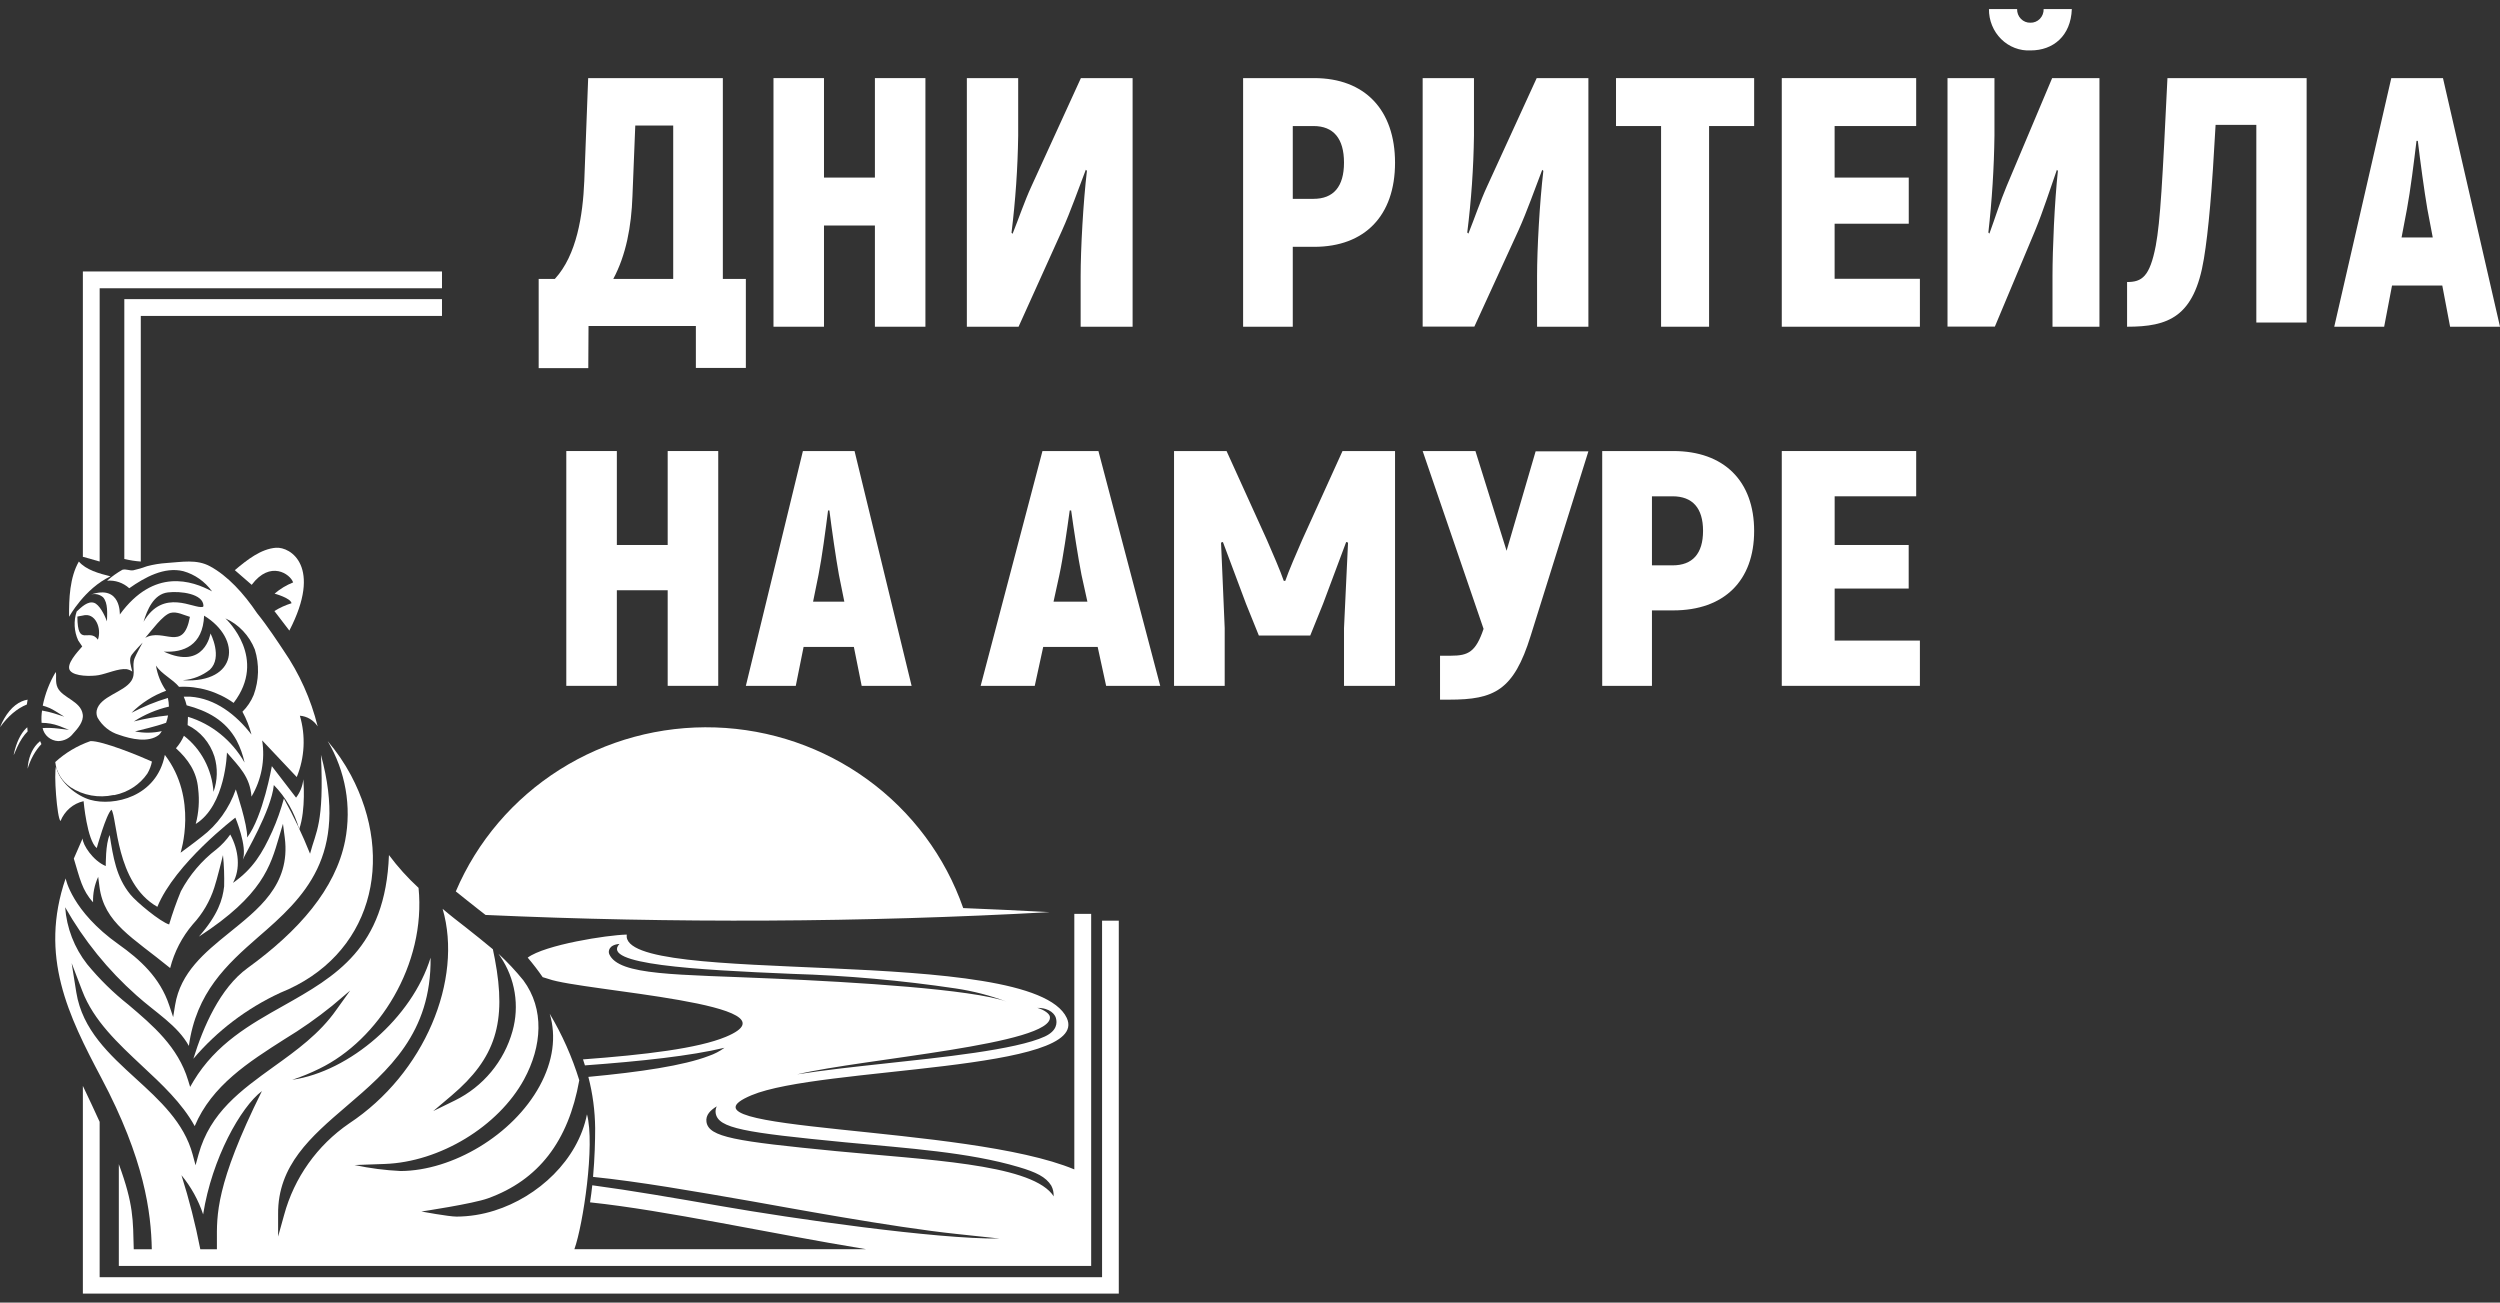
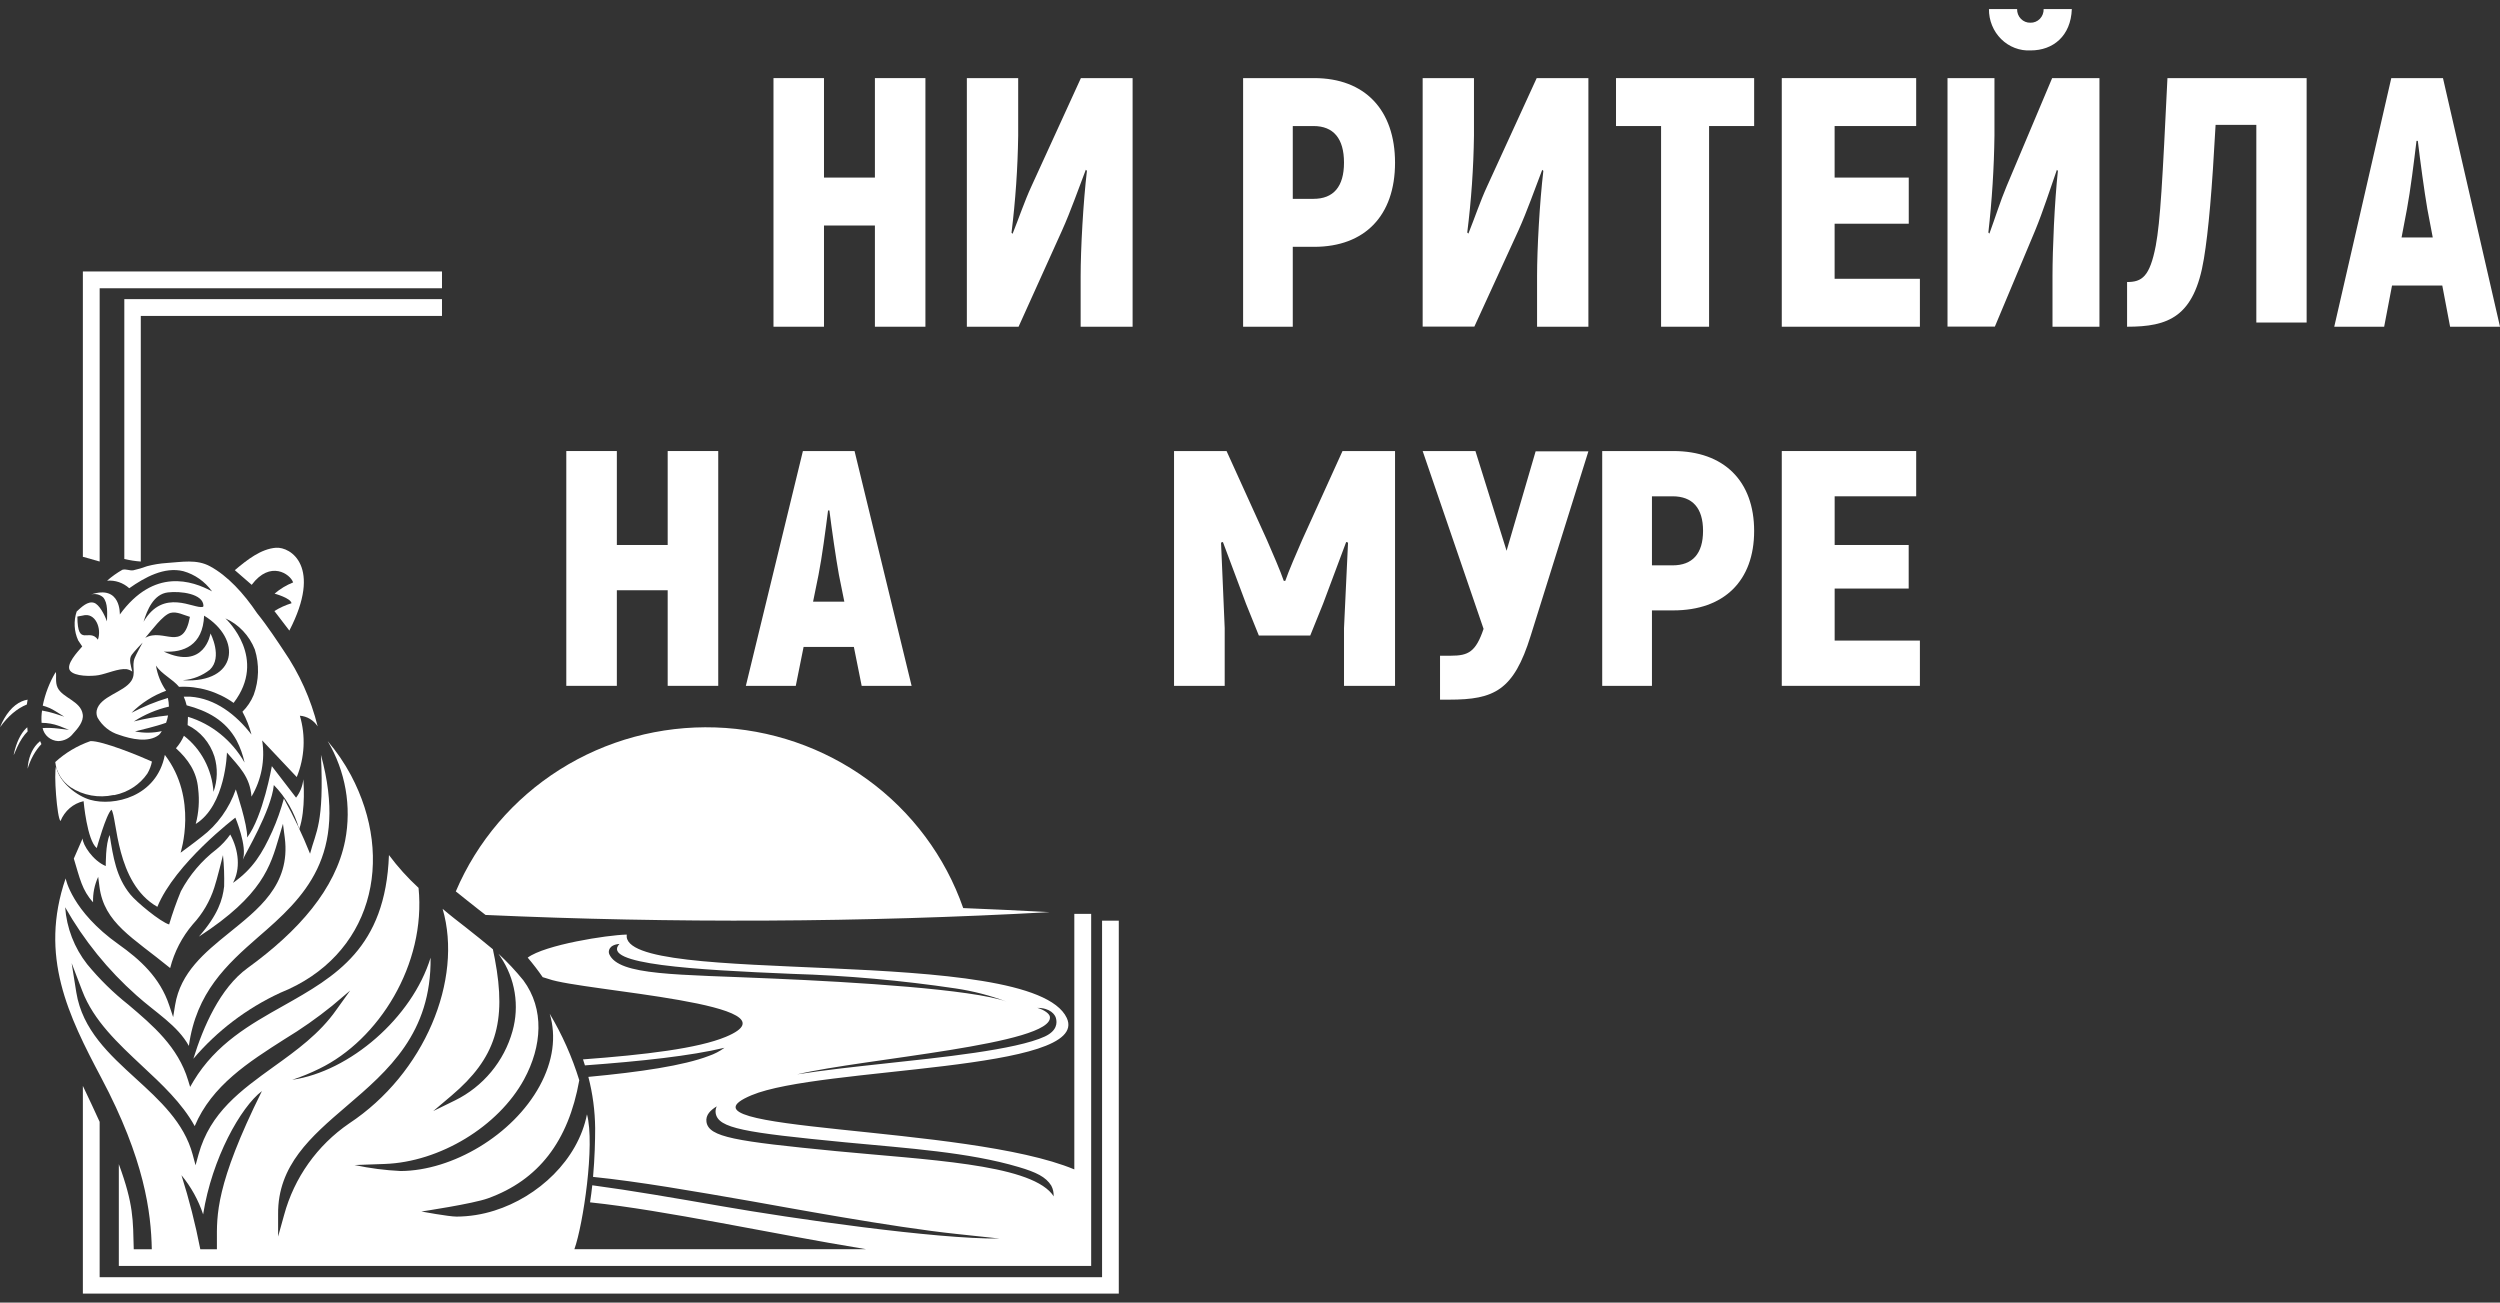
<svg xmlns="http://www.w3.org/2000/svg" width="190" height="99" viewBox="0 0 190 99" fill="none">
  <rect x="0" y="0" width="190" height="99" fill="#333333" stroke="none" />
  <path d="M33.591 22.732H9.448V42.481C9.859 42.581 10.278 42.647 10.7 42.677V24.011H33.591V22.732Z" fill="white" />
  <path d="M7.574 42.676V21.91H33.591V20.632H6.298V42.325H6.339C6.682 42.421 7.117 42.549 7.574 42.676Z" fill="white" />
  <path d="M83.757 81.29V97.068H7.573V85.26C7.214 84.469 6.804 83.589 6.33 82.596L6.298 82.53V98.312H85.028V69.97H83.757V81.29Z" fill="white" />
-   <path d="M44.728 24.776H52.886V27.962H56.685V21.198H54.936V5.936H44.701L44.405 13.77C44.296 16.351 43.84 19.377 42.169 21.198H40.939V27.98H44.71L44.728 24.776ZM48.067 14.899L48.281 9.541H51.164V21.198H46.61C47.584 19.377 47.985 17.215 48.067 14.899Z" fill="white" />
  <path d="M62.623 17.139H66.493V24.831H70.332V5.936H66.493V13.496H62.623V5.936H58.785V24.831H62.623V17.139Z" fill="white" />
  <path d="M80.714 17.518C81.393 16.007 81.928 14.441 82.521 12.902L82.607 12.98C82.325 15.358 82.129 18.915 82.129 20.996V24.831H86.078V5.936H82.148L78.391 14.153C77.855 15.313 77.434 16.582 76.956 17.769L76.875 17.687C77.178 15.241 77.347 12.781 77.382 10.319V5.936H73.481V24.831H77.411L80.714 17.518Z" fill="white" />
  <path d="M99.876 5.936H94.476V24.831H98.251V18.759H99.876C103.732 18.759 106.023 16.381 106.023 12.368C106.023 8.356 103.732 5.936 99.876 5.936ZM99.826 15.112H98.251V9.579H99.826C101.343 9.579 102.144 10.524 102.144 12.359C102.144 14.194 101.338 15.112 99.826 15.112Z" fill="white" />
  <path d="M113.031 14.14C112.491 15.299 112.075 16.568 111.597 17.754L111.511 17.672C111.818 15.227 111.988 12.769 112.022 10.307V5.936H108.122V24.822H112.051L115.398 17.521C116.076 16.011 116.617 14.446 117.209 12.908L117.295 12.986C117.013 15.363 116.817 18.918 116.817 20.998V24.831H120.718V5.936H116.789L113.031 14.14Z" fill="white" />
  <path d="M122.817 9.579H126.242V24.831H129.89V9.579H133.315V5.936H122.817V9.579Z" fill="white" />
  <path d="M145.912 21.188H139.431V17.002H145.065V13.496H139.431V9.579H145.629V5.936H135.415V24.831H145.912V21.188Z" fill="white" />
  <path d="M154.335 3.832C156.032 3.832 157.384 2.743 157.459 0.688H155.317C155.321 0.825 155.297 0.962 155.248 1.09C155.199 1.218 155.125 1.334 155.031 1.431C154.936 1.528 154.824 1.605 154.7 1.655C154.576 1.706 154.443 1.73 154.31 1.726C154.176 1.73 154.044 1.706 153.919 1.655C153.795 1.605 153.682 1.528 153.588 1.431C153.493 1.334 153.419 1.218 153.369 1.09C153.319 0.962 153.296 0.825 153.299 0.688H151.161C151.156 1.113 151.235 1.535 151.395 1.927C151.554 2.32 151.79 2.675 152.087 2.969C152.385 3.264 152.738 3.493 153.124 3.641C153.511 3.79 153.923 3.855 154.335 3.832Z" fill="white" />
  <path d="M152.506 14.14C152.016 15.299 151.631 16.568 151.194 17.754L151.115 17.672C151.392 15.227 151.547 12.769 151.579 10.307V5.936H148.011V24.822H151.61L154.67 17.521C155.291 16.011 155.781 14.446 156.323 12.908L156.401 12.986C156.144 15.363 155.99 18.918 155.99 20.998V24.831H159.558V5.936H155.964L152.506 14.14Z" fill="white" />
  <path d="M163.838 18.673C163.383 21.034 162.787 21.434 161.658 21.434V24.831C164.78 24.831 166.769 24.113 167.498 19.656C167.848 17.533 168.117 14.428 168.385 9.491H171.481V24.512H175.304V5.936H164.726C164.348 13.736 164.189 16.788 163.838 18.673Z" fill="white" />
  <path d="M185.666 5.936H181.738L177.403 24.831H181.196L181.794 21.699H185.613L186.207 24.831H190L185.666 5.936ZM182.519 18.047L182.929 15.888C183.187 14.518 183.47 12.236 183.654 10.707H183.754C183.937 12.245 184.247 14.537 184.479 15.888L184.889 18.047H182.519Z" fill="white" />
  <path d="M54.586 52.124V34.279H50.744V41.419H46.88V34.279H43.039V52.124H46.88V44.859H50.744V52.124H54.586Z" fill="white" />
  <path d="M61.021 34.279L56.685 52.124H60.479L61.073 49.166H64.894L65.487 52.124H69.282L64.946 34.279H61.021ZM61.794 45.726L62.208 43.687C62.466 42.393 62.75 40.237 62.933 38.793H63.034C63.217 40.246 63.527 42.41 63.758 43.687L64.169 45.726H61.794Z" fill="white" />
-   <path d="M79.227 34.279L74.53 52.124H78.641L79.284 49.166H83.423L84.066 52.124H88.177L83.48 34.279H79.227ZM80.069 45.726L80.514 43.687C80.793 42.393 81.1 40.237 81.299 38.793H81.408C81.606 40.246 81.942 42.41 82.193 43.687L82.642 45.726H80.069Z" fill="white" />
  <path d="M98.965 41.035C98.573 41.927 97.903 43.484 97.681 44.148H97.568C97.347 43.484 96.677 41.927 96.285 41.035L93.218 34.279H89.227V52.124H93.077V47.739C92.997 45.584 92.883 43.428 92.799 41.238L92.94 41.19L94.695 45.881L95.672 48.3H99.578L100.555 45.881L102.31 41.19L102.451 41.238C102.338 43.393 102.258 45.575 102.145 47.739V52.124H106.023V34.279H102.031L98.965 41.035Z" fill="white" />
  <path d="M114.5 41.859L112.132 34.279H108.122L112.751 47.794C112.16 49.543 111.595 49.834 110.275 49.834H109.442V53.174H110.138C113.557 53.174 115.041 52.483 116.33 48.324L120.718 34.301H116.708L114.5 41.859Z" fill="white" />
  <path d="M127.168 34.279H121.768V52.124H125.548V46.39H127.168C131.025 46.39 133.315 44.148 133.315 40.354C133.315 36.56 131.025 34.279 127.168 34.279ZM127.114 42.967H125.548V37.719H127.114C128.631 37.719 129.432 38.612 129.432 40.345C129.432 42.078 128.631 42.967 127.114 42.967Z" fill="white" />
  <path d="M139.434 44.73H145.06V41.419H139.434V37.719H145.63V34.279H135.415V52.124H145.912V48.684H139.434V44.73Z" fill="white" />
-   <path d="M8.398 43.802C7.527 43.588 6.53 43.307 5.993 42.677C5.304 43.875 5.235 45.49 5.25 46.876C5.25 46.876 6.439 44.719 8.398 43.802Z" fill="white" />
  <path d="M21.991 47.925C24.501 43.077 22.099 41.543 20.967 41.63C19.834 41.717 18.776 42.546 17.846 43.333L19.129 44.447C20.539 42.561 22.062 43.627 22.278 44.264C21.765 44.467 21.289 44.755 20.868 45.117C20.868 45.117 22.09 45.445 22.156 45.846C21.699 45.986 21.262 46.186 20.854 46.439L21.991 47.925Z" fill="white" />
  <path d="M5.543 55.767C5.92 55.361 6.37 54.833 6.288 54.296C6.15 53.278 4.744 53.045 4.376 52.256C4.171 51.831 4.319 51.294 4.233 51.074C3.761 51.866 3.428 52.729 3.248 53.629C3.587 53.718 3.909 53.858 4.204 54.044L4.888 54.469L4.109 54.217C3.809 54.126 3.504 54.054 3.196 54.002C3.148 54.311 3.137 54.624 3.162 54.936C3.616 54.935 4.067 55.016 4.491 55.174L5.246 55.468L4.415 55.37C4.025 55.322 3.631 55.309 3.239 55.333C3.295 55.602 3.442 55.846 3.656 56.025C3.87 56.204 4.138 56.309 4.419 56.323C4.638 56.32 4.852 56.268 5.047 56.172C5.242 56.076 5.411 55.937 5.543 55.767Z" fill="white" />
  <path d="M18.814 73.573C16.72 75.094 15.437 78.063 14.696 80.466C16.495 78.346 18.75 76.634 21.3 75.453C28.254 72.664 30.089 65.343 26.669 58.91C26.175 57.989 25.584 57.122 24.904 56.323C26.261 58.608 26.732 61.292 26.23 63.887C25.503 67.563 22.701 70.757 18.814 73.573Z" fill="white" />
  <path d="M6.353 60.89C6.353 60.89 6.613 63.869 7.354 64.454C7.354 64.454 8.06 61.894 8.47 61.536C8.911 62.121 8.779 67.112 11.959 68.919C13.304 65.625 17.887 62.14 17.887 62.14C17.887 62.14 18.813 64.343 18.456 65.332C18.597 64.942 20.617 61.615 20.811 59.663C21.718 60.587 22.382 61.743 22.739 63.018C23.264 61.508 23.052 59.227 23.052 59.227C23.001 59.738 22.809 60.222 22.501 60.621L20.661 58.227C20.661 58.227 19.987 62.07 18.782 63.65C18.835 62.721 17.922 59.993 17.922 59.993C17.42 61.44 16.516 62.695 15.329 63.594C14.65 64.138 13.723 64.807 13.723 64.807C13.723 64.807 15.069 60.681 12.528 57.373C11.911 60.583 8.633 61.29 6.865 60.788C5.886 60.514 4.496 59.487 4.262 58.251C4.077 58.715 4.333 62.173 4.598 62.4C4.753 62.018 4.994 61.681 5.299 61.418C5.605 61.155 5.967 60.974 6.353 60.89Z" fill="white" />
  <path d="M4.199 57.916C4.242 58.297 4.369 58.665 4.572 58.997C4.775 59.328 5.05 59.615 5.378 59.839C5.845 60.143 6.374 60.352 6.931 60.453C7.488 60.554 8.061 60.544 8.614 60.423H8.713C9.736 60.211 10.629 59.625 11.199 58.793C11.367 58.508 11.485 58.199 11.547 57.879C10.662 57.473 7.764 56.286 6.874 56.324C5.875 56.672 4.964 57.215 4.199 57.916Z" fill="white" />
  <path d="M11.537 94.942H10.165C10.105 92.717 10.165 91.561 9.031 88.475V96.212H82.929V69.453H81.648V88.875C73.49 85.466 50.377 86.058 57.122 83.235C62.322 81.055 82.997 81.46 81.072 77.359C78.415 71.697 47.066 75.083 47.633 71.028C46.133 71.06 41.409 71.806 40.105 72.78C40.51 73.255 40.89 73.751 41.244 74.264C41.386 74.309 41.541 74.36 41.702 74.405C44.217 75.315 61.156 76.299 55.169 78.797C53.057 79.68 49.037 80.163 44.308 80.513C44.363 80.673 44.409 80.832 44.455 80.969C48.735 80.655 52.513 80.245 55.064 79.63C54.697 79.898 54.292 80.108 53.861 80.254C51.964 80.982 48.671 81.474 44.715 81.843C45.046 83.116 45.219 84.424 45.232 85.739C45.232 86.677 45.2 88.015 45.072 89.444C48.552 89.799 52.714 90.527 57.122 91.296C59.409 91.697 67.81 93.272 72.753 93.786C73.778 93.895 74.852 94.005 75.954 94.128C71.185 94.187 60.177 92.603 54.84 91.67C51.333 91.06 47.98 90.477 45.013 90.081C44.967 90.509 44.912 90.946 44.843 91.378C50.601 91.984 58.531 93.745 65.816 94.938H43.654C44.317 93.081 45.232 86.991 44.61 84.687C43.929 88.151 40.901 90.964 37.572 92.007C36.643 92.302 35.675 92.456 34.7 92.462C34.105 92.462 32.025 92.075 32.025 92.075C32.025 92.075 35.949 91.488 37.087 91.073C40.924 89.685 43.197 86.745 44.025 82.097C43.48 80.331 42.727 78.635 41.779 77.045C42.291 78.77 42.04 80.65 41.011 82.539C38.98 86.267 34.384 88.975 30.456 88.998C29.276 88.942 28.103 88.79 26.948 88.543L29.235 88.461C33.419 88.315 37.874 85.616 39.827 82.038C41.198 79.512 41.395 76.695 39.776 74.505C39.194 73.787 38.562 73.112 37.883 72.484L38.034 72.712C38.589 73.533 38.959 74.464 39.116 75.441C39.274 76.418 39.217 77.417 38.949 78.37C38.633 79.503 38.081 80.557 37.328 81.464C36.576 82.371 35.64 83.109 34.581 83.631L32.926 84.442L34.33 83.254C37.668 80.418 38.523 77.705 37.608 72.885L37.458 72.143C36.804 71.592 36.113 71.046 35.4 70.481C34.814 70.026 34.22 69.571 33.639 69.07C35.208 74.46 32.267 81.597 26.532 85.384C24.109 87.044 22.359 89.507 21.593 92.334L21.136 93.978V92.275C21.104 88.566 23.637 86.381 26.322 84.082C29.523 81.351 32.793 78.515 32.724 72.785C31.32 77.359 26.569 81.433 22.206 82.066C22.911 81.834 23.599 81.552 24.264 81.224C28.769 79.043 32.391 73.308 31.81 67.477C30.983 66.718 30.23 65.882 29.56 64.983C29.299 72.061 25.508 74.2 21.511 76.453C19.005 77.86 16.421 79.326 14.715 82.152L14.45 82.607L14.299 82.111C13.531 79.558 11.615 77.933 9.763 76.362C8.61 75.449 7.558 74.416 6.625 73.281C5.648 72.035 5.065 70.528 4.952 68.952C6.375 71.466 8.206 73.728 10.371 75.648C11.839 76.968 13.49 77.924 14.354 79.489C14.912 75.429 17.23 73.308 19.622 71.219C23.125 68.197 26.482 65.065 24.392 57.373C24.639 62.639 24.008 63.172 23.564 64.883C22.99 63.445 22.326 62.045 21.575 60.691C21.345 61.542 21.05 62.374 20.692 63.181C19.933 64.851 19.22 66.039 17.706 67.1C18.282 66.048 18.163 64.646 17.5 63.422C17.203 63.844 16.85 64.224 16.448 64.551C15.329 65.408 14.408 66.495 13.746 67.737C13.406 68.562 13.108 69.403 12.854 70.258C12.2 70.072 10.366 68.552 9.909 67.983C8.83 66.667 8.601 65.138 8.336 63.463C8.016 64.105 8.038 65.82 8.038 65.82C7.055 65.411 6.278 64.191 6.278 63.722L5.61 65.252C6.067 66.754 6.232 67.65 7.073 68.574C7.05 67.908 7.183 67.246 7.462 66.64L7.558 67.386C7.915 70.154 10.083 71.242 12.932 73.572C13.245 72.345 13.836 71.205 14.66 70.24C15.402 69.44 15.957 68.488 16.288 67.45C16.485 66.881 16.947 64.988 16.947 64.988C17.026 65.777 17.055 66.571 17.034 67.364C16.919 68.374 16.576 69.516 15.118 71.183C19.97 68.033 20.555 65.807 21.2 63.64L21.506 62.607L21.644 63.677C22.101 67.286 19.567 69.139 17.372 70.928C15.575 72.384 13.714 73.895 13.307 76.39L13.16 77.3L12.863 76.412C12.159 74.282 10.627 72.917 9.013 71.77C5.445 69.243 4.988 66.758 4.988 66.758C2.958 72.675 5.203 77.2 7.695 81.911C10.993 88.119 11.482 92.166 11.537 94.942ZM80.249 77.368C80.354 77.742 80.34 78.333 79.416 78.77C77.244 79.79 71.322 80.386 67.325 80.819C64.906 81.082 62.56 81.337 60.584 81.651C65.569 80.463 80.134 79.376 79.791 77.264C79.755 77.045 79.375 76.749 78.84 76.599C79.837 76.599 80.185 77.127 80.249 77.368ZM46.302 72.512C46.211 72.298 46.266 71.806 47.08 71.738C45.625 73.285 52.732 73.704 60.227 74.014C64.377 74.14 68.515 74.51 72.621 75.12C73.944 75.316 75.242 75.651 76.494 76.121C73.878 75.179 64.865 74.637 58.915 74.378C51.419 74.041 47.029 74.168 46.302 72.512ZM63.561 87.487C55.851 86.736 53.875 86.422 53.692 85.27C53.61 84.733 54.013 84.36 54.474 84.082C54.394 84.242 54.365 84.424 54.392 84.601C54.58 85.752 56.555 86.071 64.261 86.818C69.035 87.273 73.627 87.569 77.413 88.693C78.744 89.084 79.485 89.444 79.897 90.109C80.03 90.36 80.092 90.644 80.075 90.928C80.032 90.852 79.984 90.781 79.929 90.714C78.049 88.452 70.384 88.147 63.561 87.487ZM15.223 94.942C14.854 93.041 14.376 91.163 13.791 89.317C14.52 90.199 15.078 91.209 15.438 92.293C16.11 88.028 18.305 84.132 19.906 82.921C16.352 90.081 16.48 92.366 16.485 94.342C16.485 94.551 16.485 94.751 16.485 94.942H15.223ZM5.445 73.199L6.25 75.302C7.115 77.578 8.994 79.316 10.791 81.001C12.291 82.398 13.837 83.836 14.798 85.584C16.096 82.493 18.913 80.709 21.621 78.98C22.885 78.216 24.095 77.368 25.243 76.44L26.615 75.279L25.567 76.74C24.296 78.561 22.517 79.84 20.798 81.073C18.31 82.867 15.964 84.551 15.086 87.746L14.862 88.561L14.642 87.742C13.993 85.316 12.122 83.613 10.316 81.966C8.322 80.145 6.259 78.274 5.798 75.416L5.445 73.199Z" fill="white" />
  <path d="M7.485 51.314C8.124 51.2 9.001 50.791 9.614 50.855C9.771 50.882 9.921 50.944 10.052 51.039C9.969 50.654 9.759 50.121 10.004 49.777C10.179 49.529 10.78 48.896 10.841 48.836C10.784 48.937 10.346 49.727 10.232 50.02C9.991 50.626 10.359 51.163 9.978 51.75C9.408 52.622 7.581 52.911 7.349 53.999C7.314 54.186 7.339 54.379 7.419 54.55C7.785 55.183 8.368 55.647 9.049 55.848C9.973 56.174 11.283 56.472 12.085 55.848C12.168 55.765 12.239 55.669 12.296 55.564C11.626 55.716 10.935 55.724 10.262 55.587C10.582 55.504 11.871 55.206 12.624 54.93C12.69 54.749 12.74 54.562 12.773 54.371C11.897 54.462 11.027 54.615 10.171 54.83C10.995 54.302 11.896 53.92 12.839 53.701C12.833 53.48 12.806 53.26 12.76 53.044C11.807 53.33 10.881 53.708 9.995 54.173C10.746 53.423 11.643 52.851 12.624 52.498C12.228 51.932 11.964 51.277 11.853 50.585C12.269 51.227 13.137 51.622 13.606 52.2C15.079 52.125 16.535 52.553 17.755 53.421C20.336 50.043 17.269 47.125 17.129 46.996C18.142 47.449 18.945 48.299 19.368 49.364C19.718 50.491 19.687 51.709 19.28 52.815C19.081 53.297 18.791 53.731 18.425 54.091C18.725 54.637 18.956 55.222 19.113 55.83C17.948 54.311 16.349 53.077 14.46 52.948H13.965C14.057 53.159 14.131 53.379 14.184 53.604C15.735 54.013 17.146 54.733 17.987 56.284C18.259 56.81 18.461 57.372 18.588 57.955C17.626 56.266 16.088 55.023 14.285 54.476C14.285 54.591 14.259 55.109 14.259 55.109C14.735 55.342 15.161 55.673 15.511 56.083C15.861 56.494 16.128 56.974 16.296 57.496C16.559 58.374 16.534 59.319 16.226 60.18C16.168 59.342 15.938 58.526 15.55 57.79C15.161 57.054 14.625 56.415 13.978 55.917C13.825 56.265 13.621 56.585 13.373 56.867C14.28 57.693 14.955 58.643 15.06 59.951C15.169 60.845 15.106 61.753 14.876 62.621C17.159 61.194 17.247 57.193 17.247 57.193C18.176 58.271 19 59.028 19.113 60.543C19.87 59.269 20.158 57.75 19.924 56.27L22.553 59.056C23.158 57.581 23.242 55.928 22.79 54.394C23.059 54.414 23.321 54.497 23.555 54.638C23.79 54.778 23.991 54.972 24.144 55.206C23.628 53.133 22.75 51.179 21.554 49.442C21.217 48.933 20.275 47.501 19.547 46.615C18.522 45.087 17.291 43.756 15.967 43.041C14.947 42.481 13.812 42.715 12.668 42.788C12.165 42.821 11.667 42.902 11.178 43.031C10.835 43.16 10.483 43.264 10.127 43.343C9.846 43.385 9.583 43.224 9.303 43.302C8.889 43.537 8.498 43.815 8.137 44.133C8.441 44.107 8.746 44.144 9.036 44.242C9.325 44.341 9.593 44.498 9.824 44.706C11.016 43.867 12.488 43.059 13.926 43.408C14.799 43.651 15.57 44.191 16.116 44.945C14.6 44.128 11.704 43.141 9.106 46.703C9.106 46.703 9.211 44.408 6.915 45.184C7.072 45.14 7.237 45.137 7.396 45.172C7.555 45.208 7.704 45.283 7.831 45.39C8.225 45.826 8.142 46.679 8.129 47.226C7.936 46.693 7.542 45.941 7.143 45.812C6.674 45.665 6.196 46.133 5.828 46.473C5.708 46.829 5.656 47.207 5.676 47.584C5.695 47.961 5.786 48.331 5.942 48.671L6.249 49.13C5.885 49.552 4.983 50.507 5.324 50.966C5.666 51.425 6.954 51.406 7.485 51.314ZM11.038 48.478C11.476 47.974 12.379 46.73 12.962 46.579C13.448 46.455 13.961 46.748 14.434 46.881C13.934 49.635 12.436 47.684 11.038 48.478ZM13.939 51.691C14.667 51.631 15.365 51.356 15.95 50.897C16.945 49.951 15.998 48.143 15.998 48.143C15.998 48.143 15.56 50.975 12.445 49.52C13.934 49.616 15.424 49.061 15.512 46.79C18.408 48.561 18.062 51.916 13.939 51.704V51.691ZM12.76 45.023C13.711 44.908 15.468 45.119 15.463 46.06C15.459 46.074 15.452 46.087 15.443 46.098C15.434 46.109 15.423 46.118 15.411 46.124C14.745 46.303 12.423 44.656 10.911 47.253C11.183 46.358 11.673 45.151 12.76 45.023ZM5.881 46.858L6.293 46.781C7.248 46.514 7.747 47.767 7.441 48.616C6.784 47.684 5.898 49.24 5.881 46.881V46.858Z" fill="white" />
  <path d="M2.072 55.273L1.976 55.36C1.563 55.761 1.234 56.454 1.05 57.312C1.05 57.312 1.05 57.343 1.05 57.373L1.324 56.749C1.547 56.271 1.81 55.878 2.1 55.588C2.09 55.486 2.08 55.385 2.072 55.273Z" fill="white" />
  <path d="M2.831 56.526C2.62 56.747 2.445 57.032 2.319 57.359C2.193 57.687 2.118 58.049 2.1 58.422C2.328 57.678 2.69 57.032 3.149 56.55C3.112 56.477 3.078 56.401 3.048 56.323C2.973 56.385 2.901 56.452 2.831 56.526Z" fill="white" />
  <path d="M2.099 53.174C1.947 53.197 1.796 53.242 1.649 53.307C0.978 53.599 0.393 54.297 0 55.273C0.595 54.438 1.292 53.845 2.04 53.542C2.055 53.428 2.077 53.307 2.099 53.174Z" fill="white" />
  <path d="M36.381 69.13L36.571 69.278L36.901 69.536C51.188 70.178 65.499 70.107 79.779 69.322C77.59 69.202 75.397 69.104 73.204 69.014C71.844 65.113 69.314 61.712 65.95 59.26C62.586 56.808 58.546 55.422 54.365 55.285C50.184 55.147 46.059 56.266 42.537 58.491C39.015 60.717 36.261 63.945 34.641 67.748C35.206 68.194 35.789 68.671 36.368 69.121L36.381 69.13Z" fill="white" />
</svg>